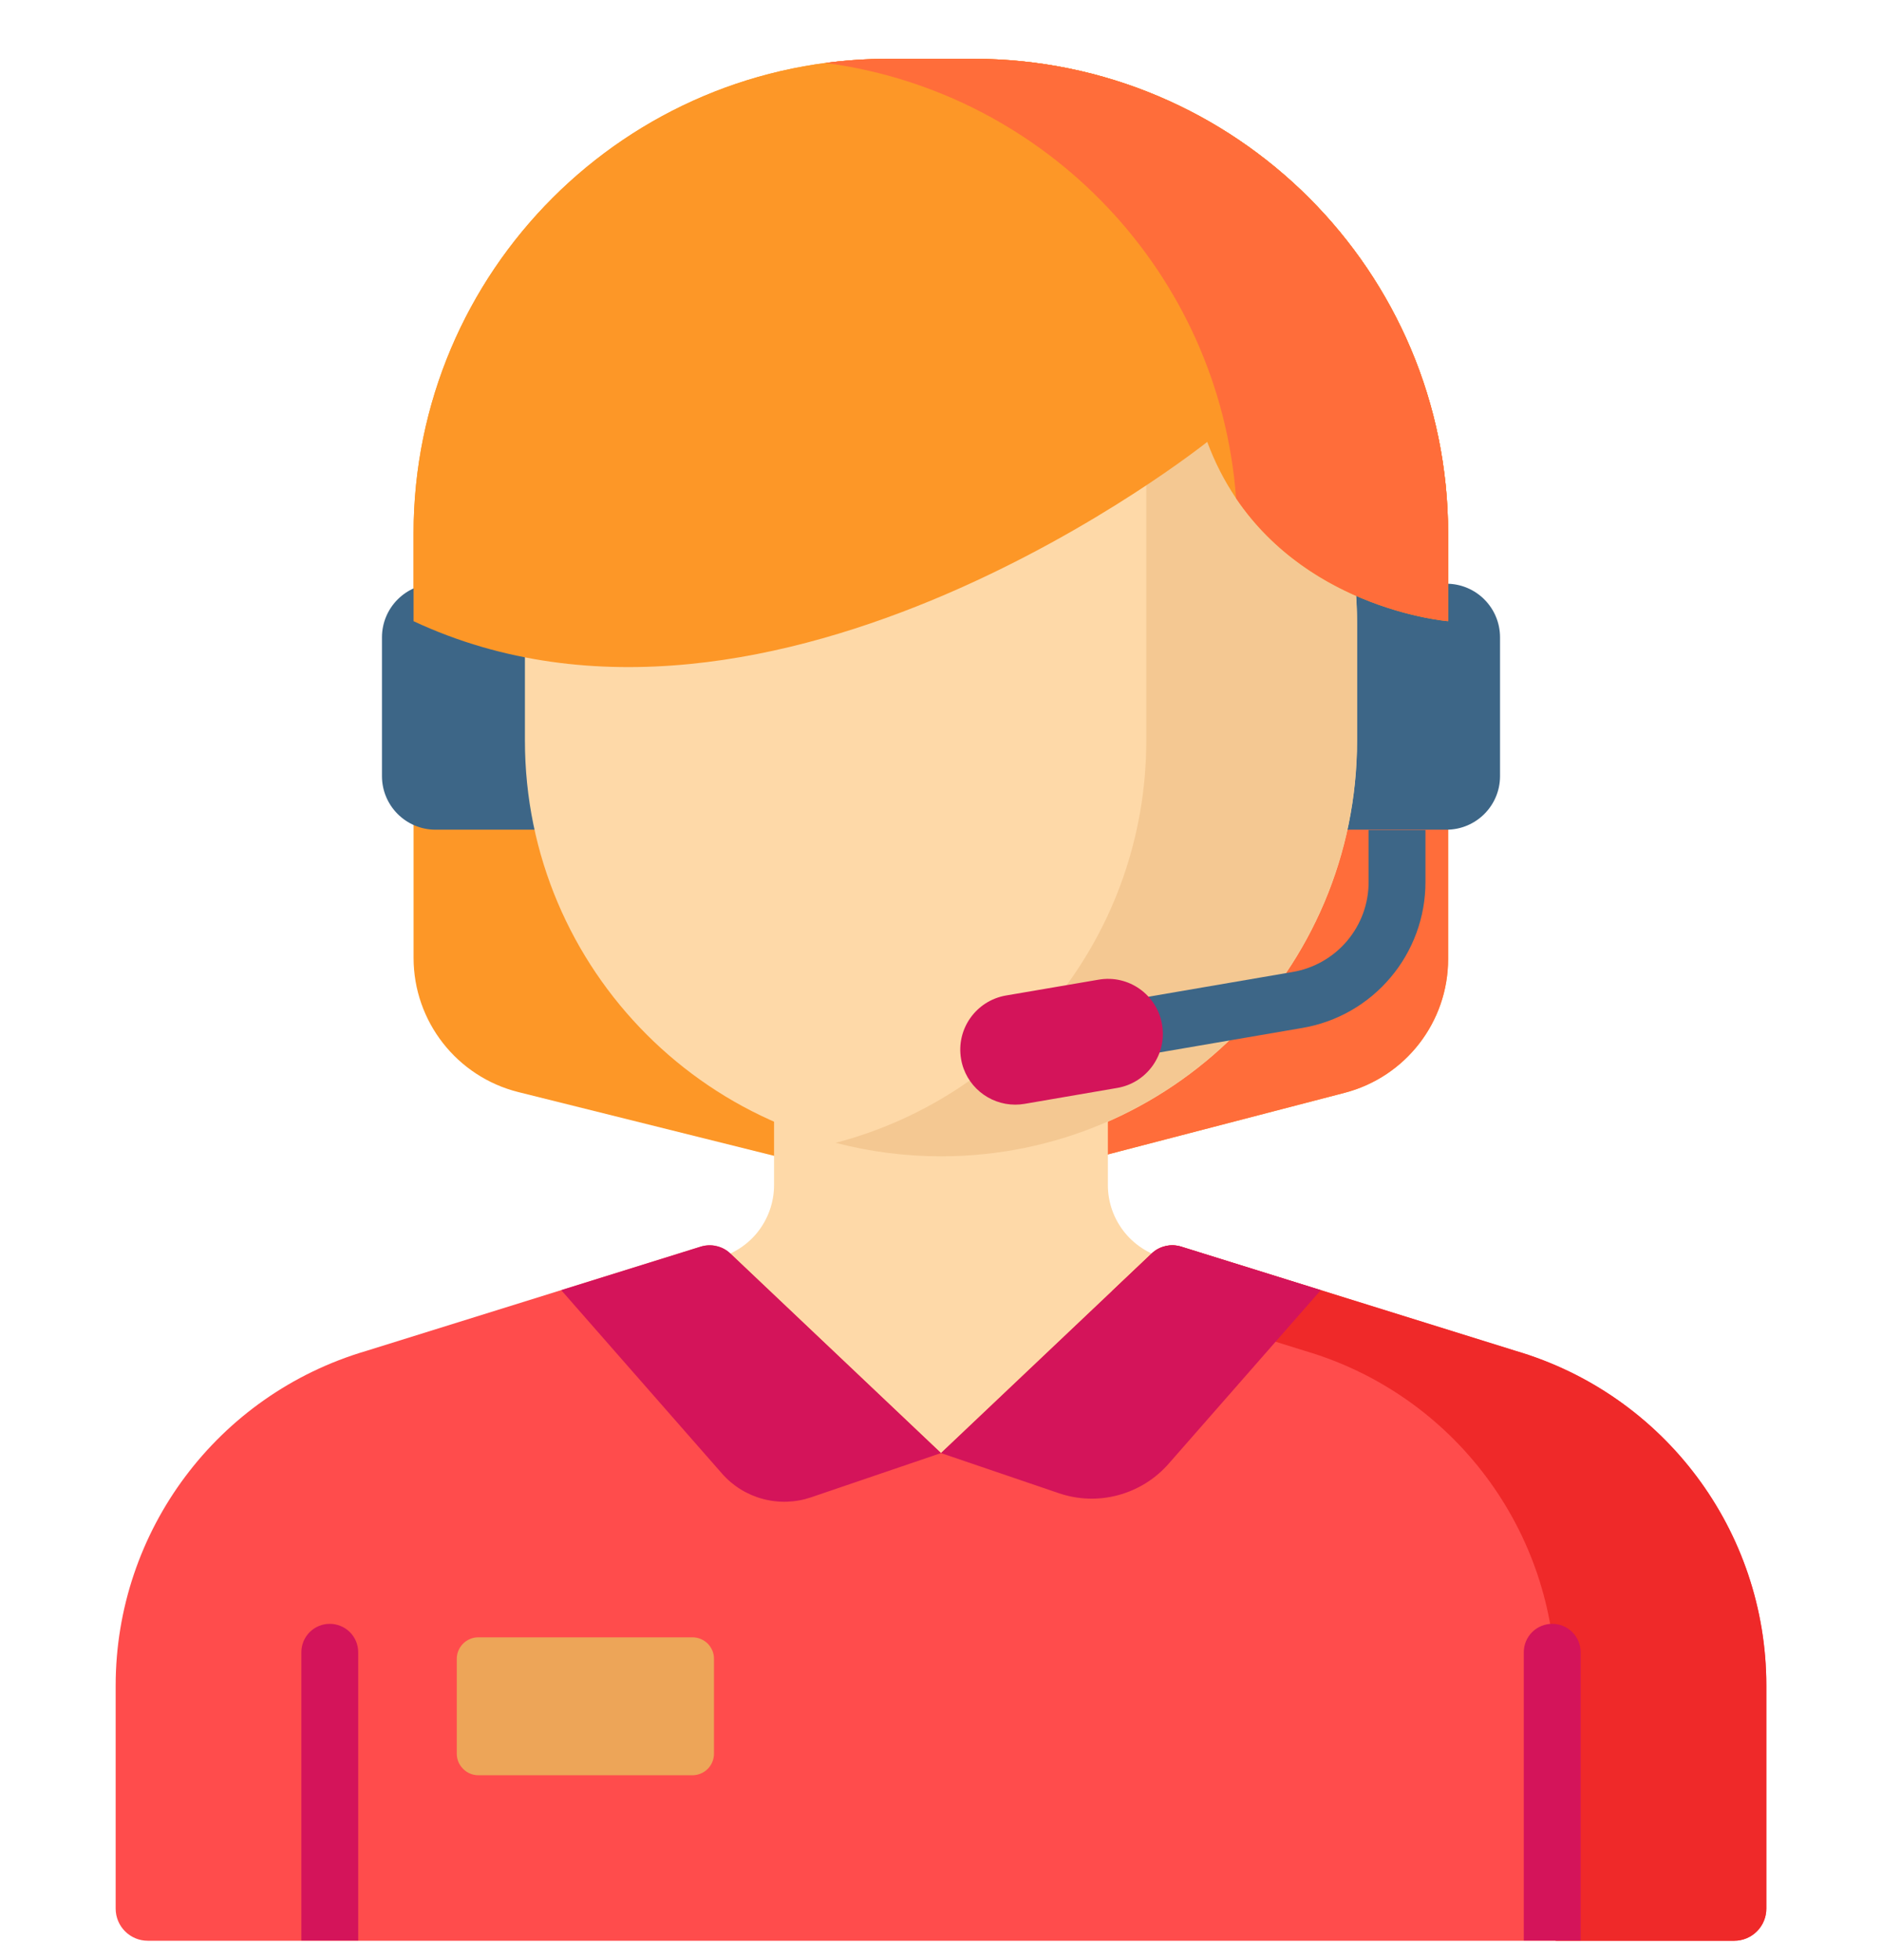
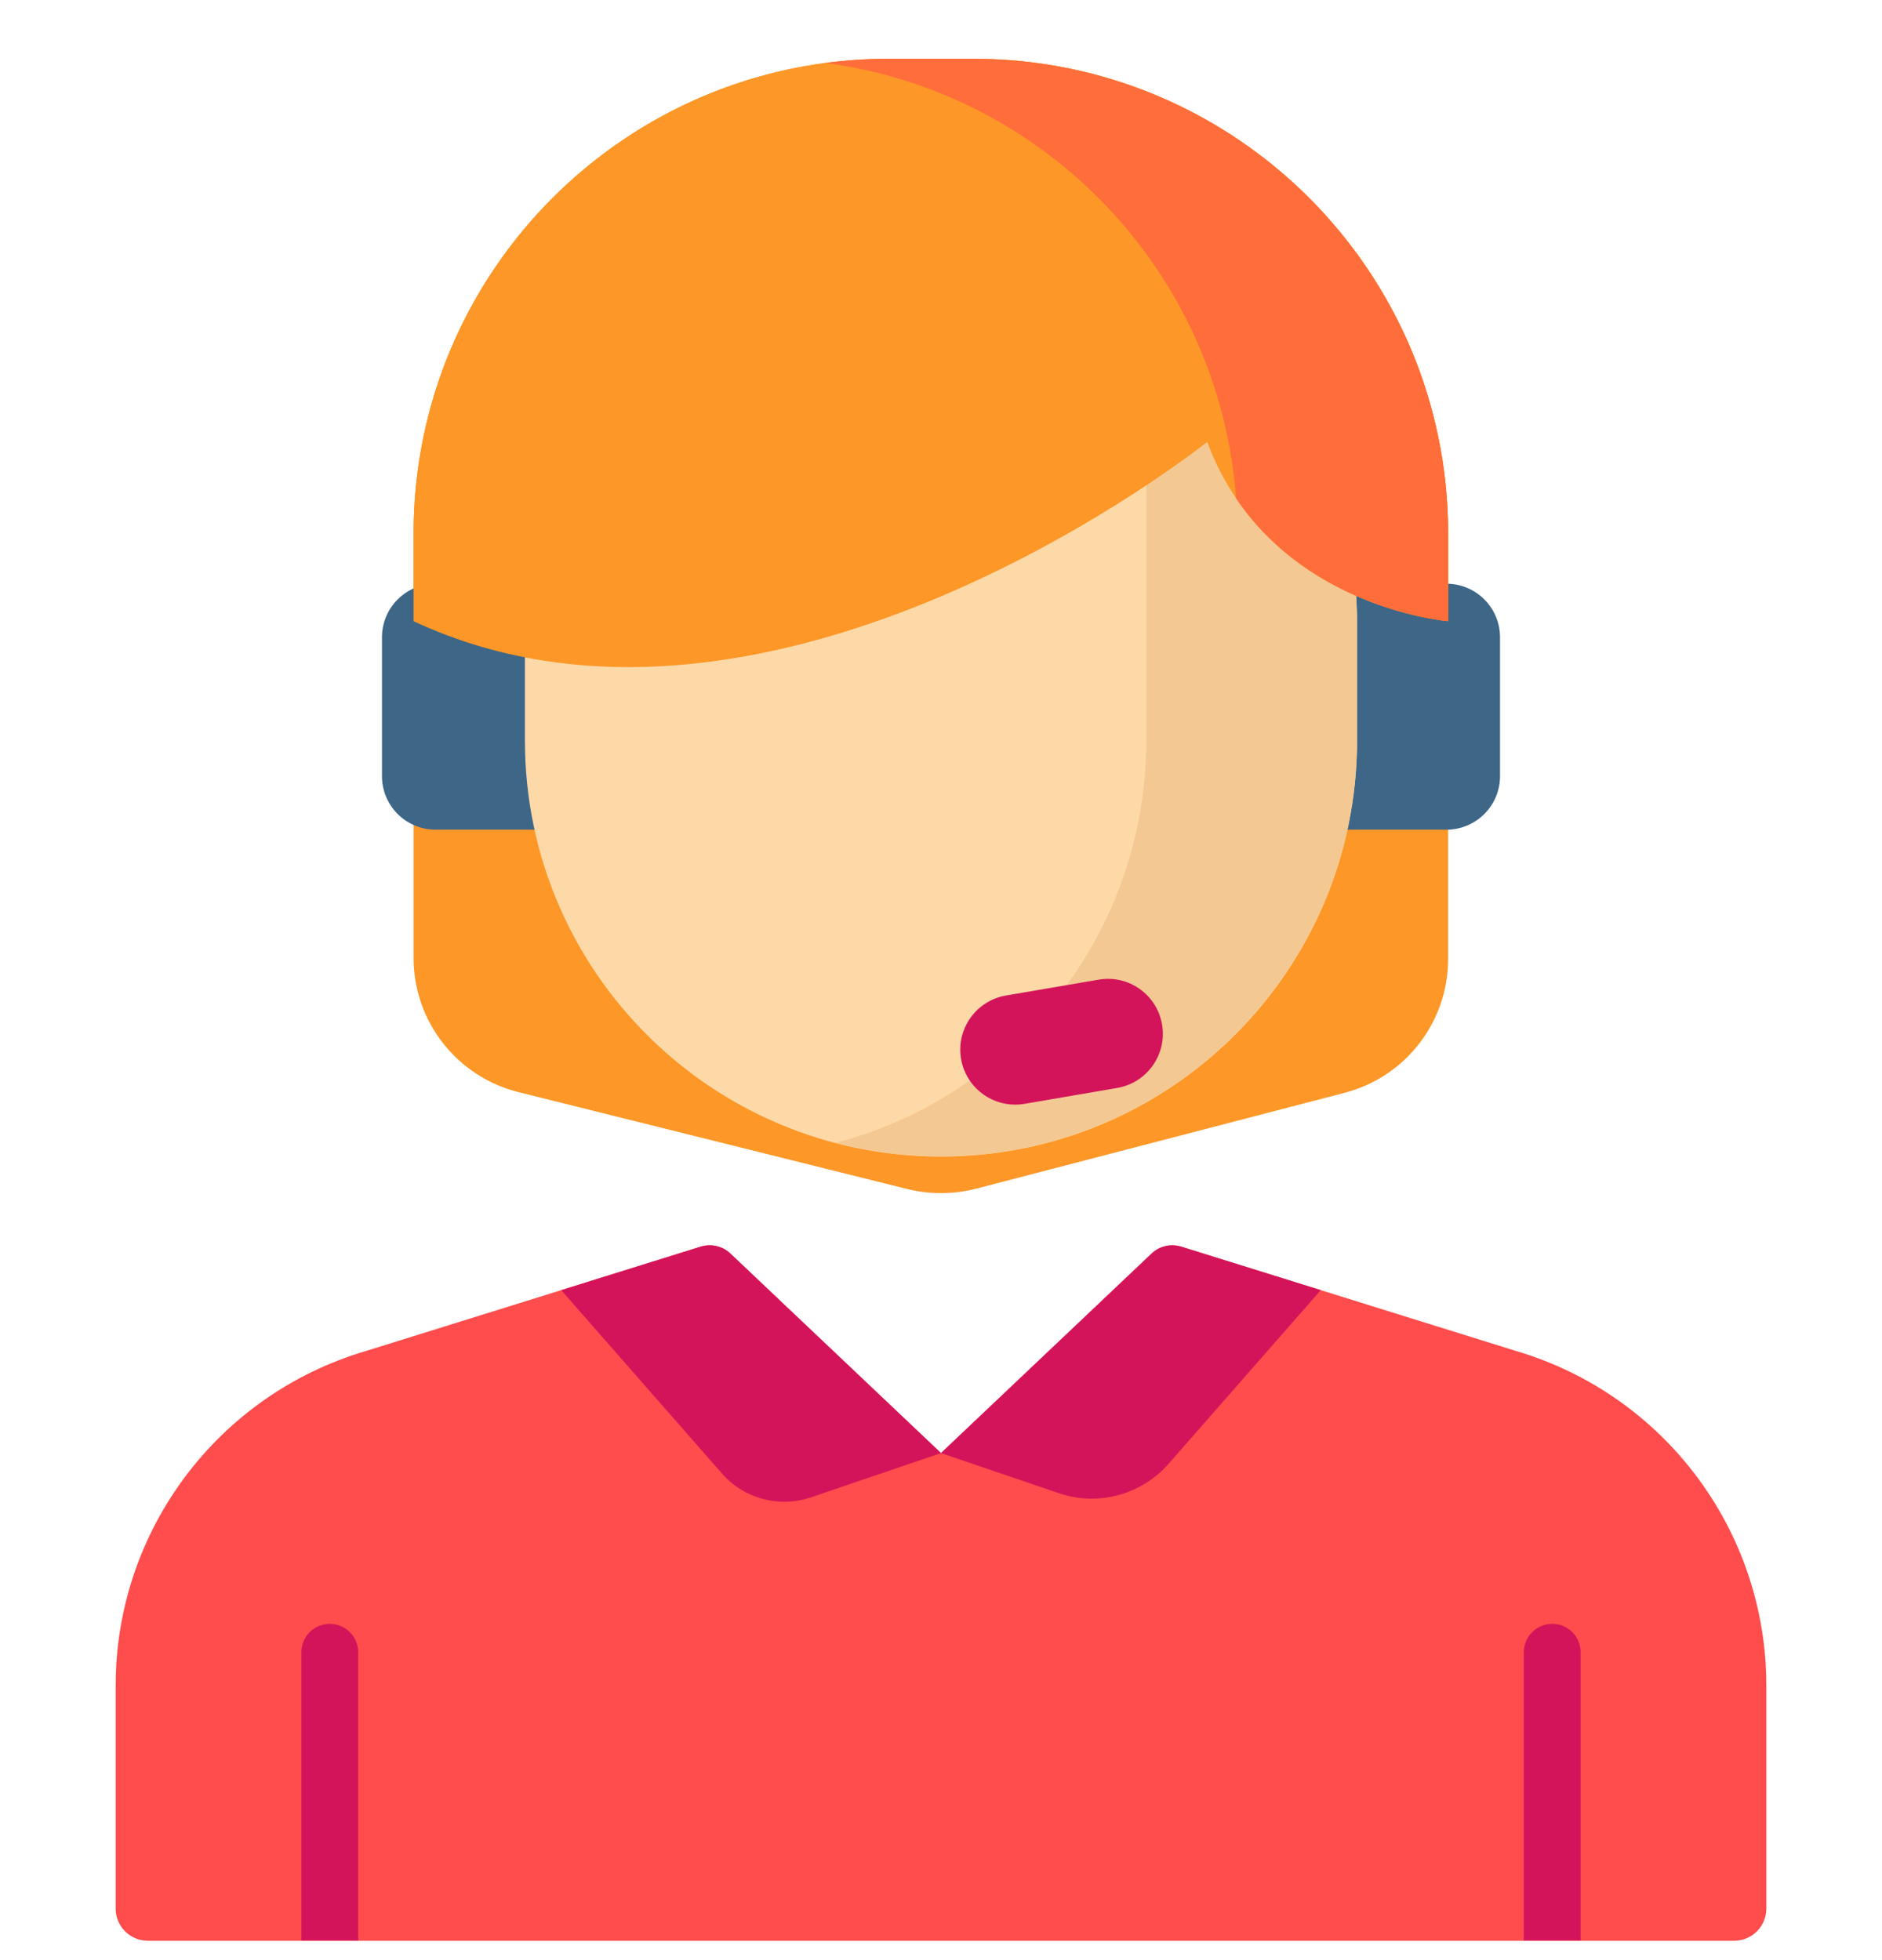
<svg xmlns="http://www.w3.org/2000/svg" width="24" height="25" viewBox="0 0 24 25" fill="none">
  <g id="Frame" clipPath="url(#clip0_7072_47090)">
    <g id="Group">
      <path id="Vector" d="M17.147 13.938L12.451 15.16C12.161 15.235 11.856 15.236 11.565 15.164L6.611 13.929C5.826 13.733 5.274 13.027 5.274 12.217V6.805C5.274 3.461 7.985 0.75 11.329 0.75H12.412C15.756 0.75 18.467 3.461 18.467 6.805V12.232C18.467 13.035 17.924 13.736 17.147 13.938Z" fill="#FD9727" />
-       <path id="Vector_2" d="M12.412 0.75H11.329C11.057 0.75 10.789 0.768 10.527 0.803C13.492 1.195 15.78 3.733 15.78 6.805V12.232C15.78 13.035 15.237 13.736 14.46 13.938L10.637 14.932L11.565 15.164C11.856 15.237 12.161 15.235 12.451 15.16L17.147 13.938C17.924 13.736 18.467 13.035 18.467 12.232V6.805C18.467 3.461 15.756 0.75 12.412 0.75Z" fill="#FF6D3A" />
      <path id="Vector_3" d="M5.554 10.582H6.839V7.445H5.554C5.177 7.445 4.871 7.751 4.871 8.129V9.899C4.871 10.276 5.177 10.582 5.554 10.582ZM18.445 10.582H17.16V7.445H18.445C18.823 7.445 19.129 7.751 19.129 8.129V9.899C19.129 10.276 18.823 10.582 18.445 10.582Z" fill="#3D6687" />
-       <path id="Vector_4" d="M14.901 16.058C14.683 16.014 14.487 15.896 14.346 15.724C14.205 15.552 14.128 15.337 14.128 15.114V12.945H9.871V15.114C9.871 15.337 9.794 15.552 9.654 15.724C9.513 15.896 9.317 16.014 9.099 16.058L8.58 16.162V19.645H15.42V16.162L14.901 16.058Z" fill="#FED9A8" />
      <path id="Vector_5" d="M19.333 17.231L15.063 15.9C14.998 15.88 14.929 15.877 14.863 15.893C14.796 15.908 14.735 15.941 14.686 15.988L12 18.533L9.314 15.988C9.265 15.941 9.204 15.908 9.137 15.893C9.071 15.877 9.001 15.88 8.936 15.9L4.667 17.231C2.774 17.789 1.475 19.526 1.475 21.499V24.343C1.475 24.452 1.518 24.556 1.595 24.633C1.672 24.71 1.776 24.753 1.885 24.753H22.115C22.224 24.753 22.328 24.71 22.405 24.633C22.482 24.556 22.525 24.452 22.525 24.343V21.499C22.525 19.526 21.226 17.789 19.333 17.231Z" fill="#FF4C4C" />
-       <path id="Vector_6" d="M19.333 17.231L15.063 15.9C14.998 15.88 14.929 15.877 14.863 15.893C14.796 15.908 14.735 15.941 14.686 15.988L14.184 16.464L16.646 17.231C18.538 17.789 19.838 19.526 19.838 21.499V24.753H22.115C22.224 24.753 22.328 24.71 22.405 24.633C22.482 24.556 22.525 24.452 22.525 24.343V21.499C22.525 19.526 21.226 17.789 19.333 17.231Z" fill="#EF2929" />
      <path id="Vector_7" d="M12 14.751C9.07 14.751 6.694 12.375 6.694 9.445V7.954C6.694 5.024 9.07 2.648 12 2.648C14.93 2.648 17.306 5.024 17.306 7.954V9.445C17.306 12.375 14.93 14.751 12 14.751Z" fill="#FED9A8" />
      <path id="Vector_8" d="M14.618 3.336V9.442C14.618 11.908 12.936 13.981 10.656 14.576C11.095 14.69 11.546 14.748 12 14.748C14.93 14.748 17.305 12.372 17.305 9.442V7.951C17.305 5.973 16.223 4.248 14.618 3.336Z" fill="#F4C892" />
      <path id="Vector_9" d="M9.314 15.988L12 18.533L10.344 19.097C10.145 19.165 9.931 19.172 9.729 19.118C9.526 19.064 9.344 18.951 9.206 18.793L7.157 16.455L8.936 15.9C9.001 15.88 9.071 15.877 9.137 15.893C9.204 15.908 9.265 15.941 9.314 15.988ZM14.686 15.988L12 18.533L13.501 19.044C13.745 19.128 14.009 19.137 14.258 19.07C14.508 19.003 14.732 18.864 14.902 18.67L16.843 16.455L15.063 15.9C14.998 15.88 14.929 15.877 14.863 15.893C14.796 15.908 14.735 15.941 14.686 15.988Z" fill="#D4145A" />
-       <path id="Vector_10" d="M8.831 22.642H6.1C6.027 22.642 5.957 22.613 5.906 22.561C5.854 22.51 5.825 22.44 5.825 22.367V21.157C5.825 21.084 5.854 21.015 5.906 20.963C5.957 20.912 6.027 20.883 6.1 20.883H8.831C8.903 20.883 8.973 20.912 9.025 20.963C9.076 21.015 9.105 21.084 9.105 21.157V22.367C9.105 22.44 9.076 22.51 9.025 22.561C8.973 22.613 8.903 22.642 8.831 22.642Z" fill="#EDA558" />
      <path id="Vector_11" d="M18.467 7.923C18.467 7.923 16.178 7.742 15.395 5.636C15.395 5.636 9.861 10.066 5.274 7.923V6.805C5.274 3.461 7.985 0.75 11.329 0.75H12.412C15.756 0.75 18.467 3.461 18.467 6.805V7.923Z" fill="#FD9727" />
      <path id="Vector_12" d="M12.412 0.75H11.329C11.057 0.75 10.789 0.768 10.527 0.803C13.346 1.176 15.553 3.489 15.763 6.356C16.728 7.785 18.467 7.923 18.467 7.923V6.805C18.467 3.461 15.756 0.75 12.412 0.75Z" fill="#FF6D3A" />
      <path id="Vector_13" d="M19.795 20.711C19.699 20.711 19.606 20.749 19.538 20.817C19.47 20.885 19.432 20.977 19.432 21.073V24.75H20.157V21.073C20.157 21.026 20.148 20.979 20.13 20.935C20.111 20.891 20.085 20.851 20.051 20.817C20.017 20.783 19.977 20.757 19.933 20.738C19.89 20.72 19.842 20.711 19.795 20.711ZM4.205 20.711C4.109 20.711 4.017 20.749 3.949 20.817C3.881 20.885 3.843 20.977 3.843 21.073V24.75H4.568V21.073C4.568 20.977 4.53 20.885 4.462 20.817C4.394 20.749 4.301 20.711 4.205 20.711Z" fill="#D4145A" />
-       <path id="Vector_14" d="M17.453 10.586V11.247C17.454 11.523 17.357 11.789 17.179 12C17.002 12.21 16.755 12.351 16.484 12.397L12.836 13.023C12.789 13.031 12.744 13.048 12.704 13.073C12.664 13.099 12.629 13.132 12.601 13.171C12.574 13.209 12.554 13.253 12.544 13.3C12.533 13.346 12.532 13.394 12.54 13.441C12.548 13.488 12.565 13.533 12.591 13.573C12.616 13.613 12.649 13.648 12.688 13.675C12.727 13.703 12.771 13.723 12.817 13.733C12.863 13.743 12.911 13.745 12.958 13.737L16.606 13.111C17.046 13.037 17.446 12.808 17.733 12.467C18.021 12.126 18.179 11.694 18.178 11.247V10.586H17.453Z" fill="#3D6687" />
      <path id="Vector_15" d="M12.946 14.089C12.611 14.089 12.314 13.848 12.256 13.507C12.19 13.125 12.447 12.763 12.828 12.697L14.01 12.495C14.392 12.429 14.754 12.685 14.819 13.067C14.885 13.448 14.628 13.811 14.247 13.876L13.065 14.079C13.025 14.086 12.985 14.089 12.946 14.089Z" fill="#D4145A" />
    </g>
  </g>
  <defs>
    <clipPath id="clip0_7072_47090">
      <rect width="24" height="24" fill="white" transform="translate(0 0.75)" />
    </clipPath>
  </defs>
</svg>